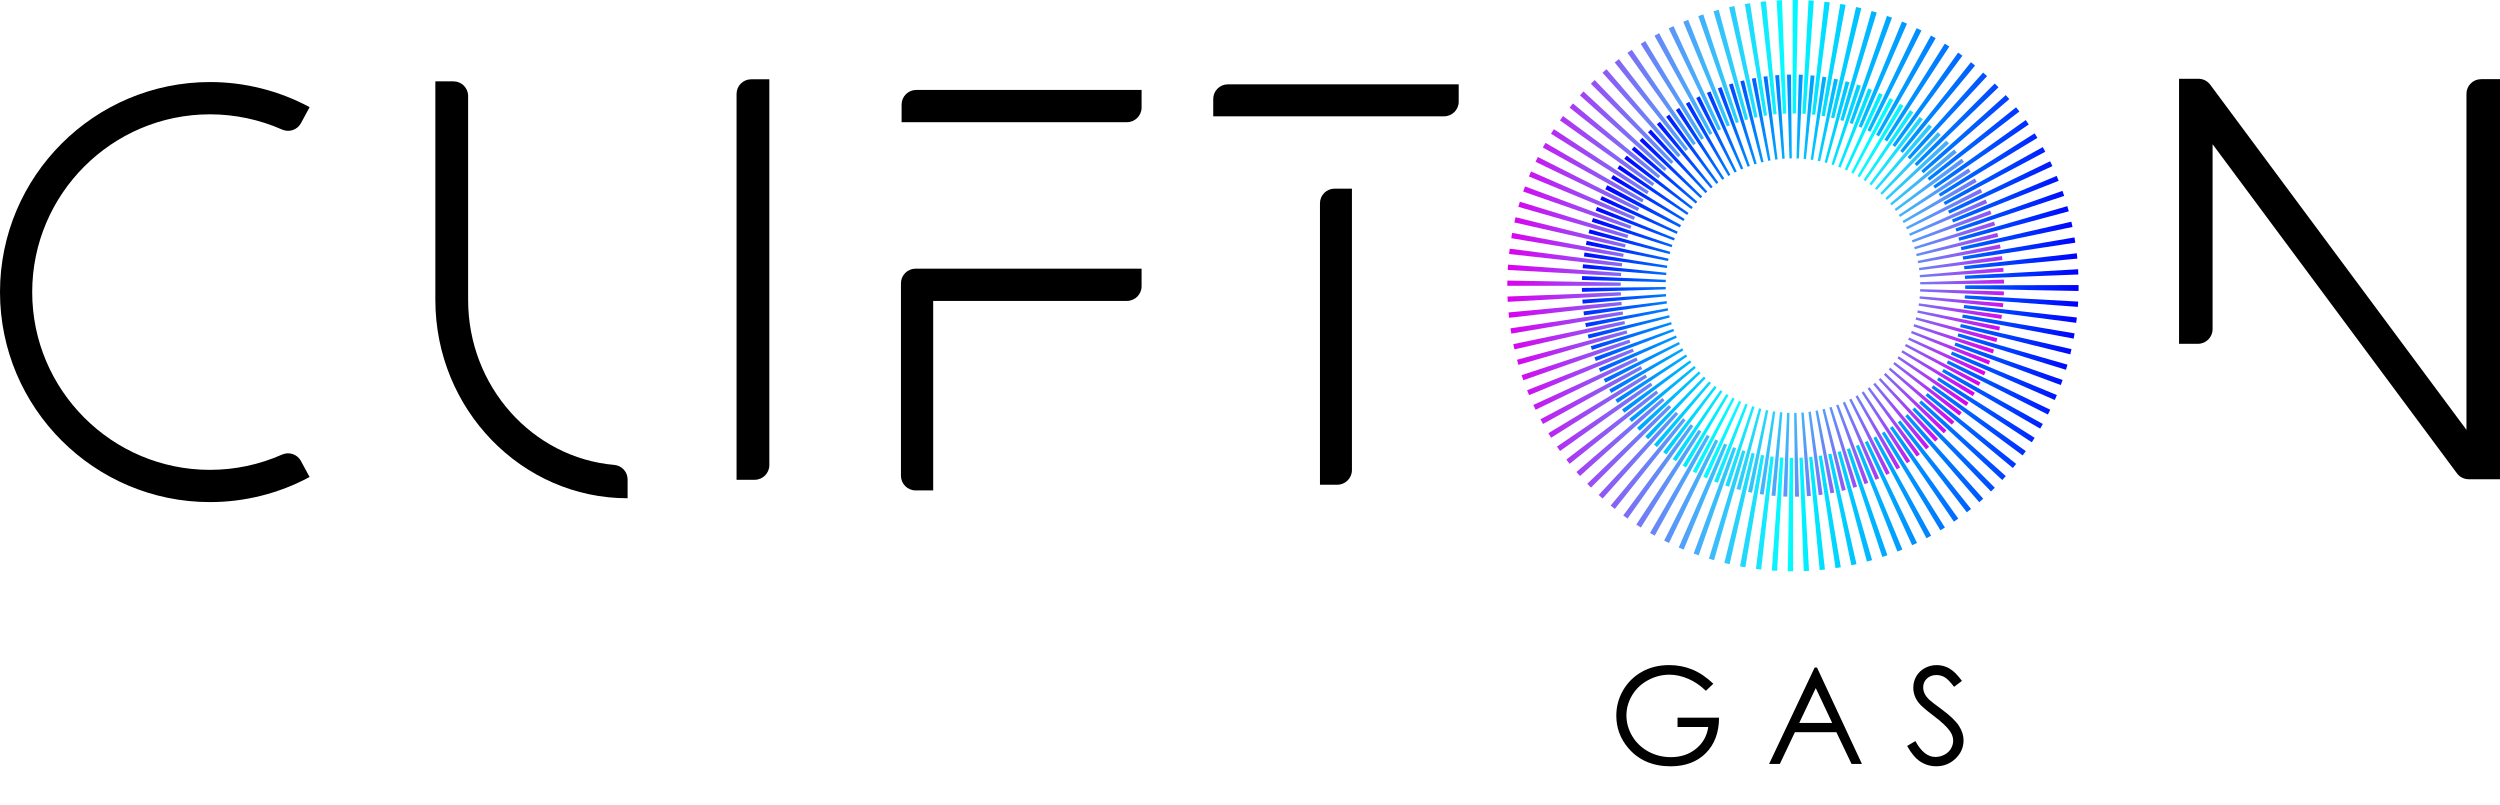
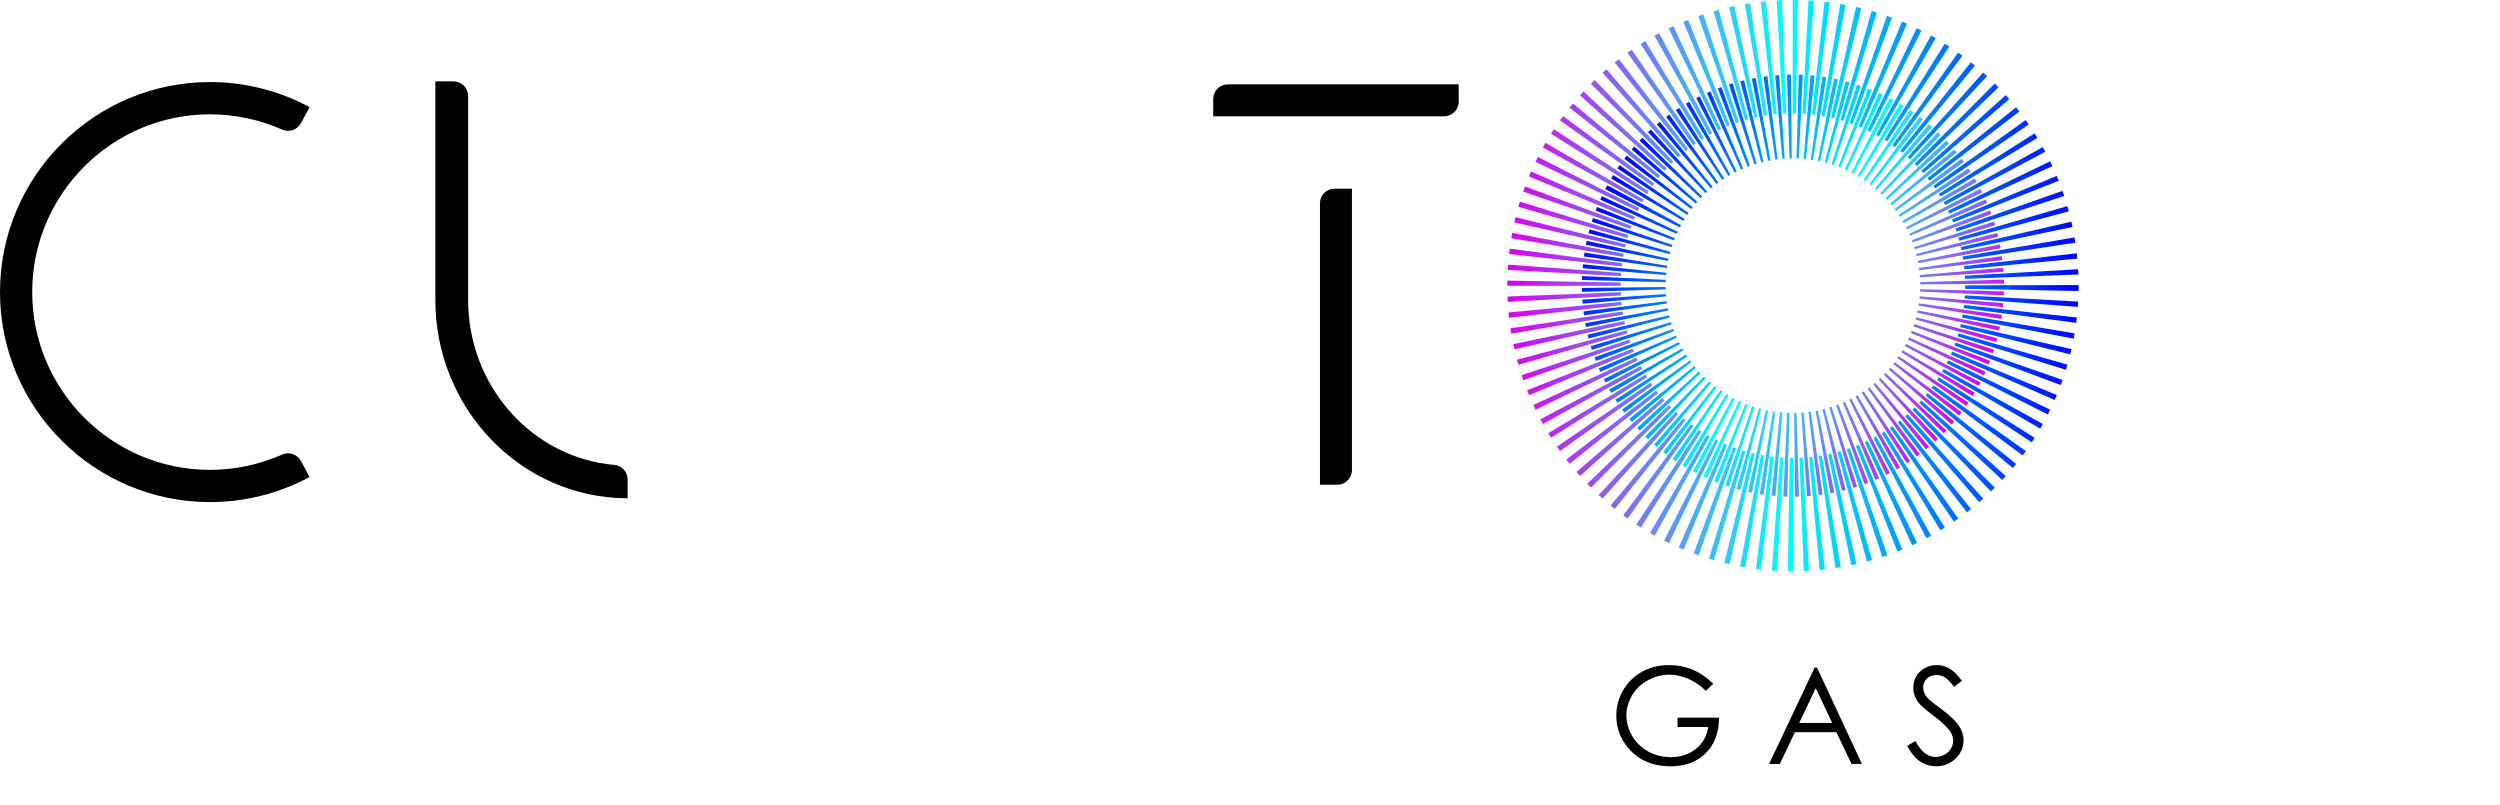
<svg xmlns="http://www.w3.org/2000/svg" xmlns:xlink="http://www.w3.org/1999/xlink" id="Layer_1" viewBox="0 0 652.12 209.99">
  <defs>
    <style>      .cls-1 {        fill: url(#linear-gradient-2);      }      .cls-2 {        fill: url(#linear-gradient);      }    </style>
    <linearGradient id="linear-gradient" x1="393.18" y1="74.51" x2="542.19" y2="74.51" gradientUnits="userSpaceOnUse">
      <stop offset="0" stop-color="#dc00ef" />
      <stop offset=".49" stop-color="aqua" />
      <stop offset="1" stop-color="blue" />
    </linearGradient>
    <linearGradient id="linear-gradient-2" x1="-695.29" y1="-729.53" x2="-585.2" y2="-729.53" gradientTransform="translate(233.82 -867.54) rotate(-152.67)" xlink:href="#linear-gradient" />
  </defs>
  <path class="cls-2" d="M467.68,119.43c-.27,0-.55,0-.82,0l-.53,29.58c.45,0,.9.01,1.36.01h.02v-29.59h-.02ZM470.23,119.36c-.28.02-.56.03-.84.04l1.11,29.56c.46-.02.93-.04,1.38-.06l-1.65-29.54ZM464.34,119.31l-2.16,29.51c.46.03.92.06,1.38.09l1.62-29.54c-.28-.01-.56-.03-.84-.05ZM472.74,119.15c-.28.03-.56.06-.84.09l2.75,29.46c.46-.04.93-.09,1.38-.14l-3.29-29.4ZM461.83,119.05l-3.81,29.34c.46.06.92.12,1.38.17l3.26-29.41c-.28-.03-.56-.06-.83-.1ZM475.23,118.8c-.27.05-.55.09-.83.13l4.39,29.26c.46-.07.92-.14,1.38-.22l-4.94-29.17ZM459.35,118.66l-5.46,29.08c.46.09.92.17,1.38.24l4.9-29.18c-.28-.05-.55-.09-.83-.15ZM477.71,118.31c-.27.06-.55.12-.83.18l6.04,28.96c.45-.09.9-.19,1.34-.29l-6.56-28.85ZM456.89,118.13l-7.1,28.72c.45.11.91.22,1.37.32l6.55-28.86c-.27-.06-.54-.13-.81-.19ZM480.14,117.68c-.27.08-.54.15-.81.22l7.65,28.58c.45-.12.9-.24,1.35-.37l-8.19-28.43ZM454.46,117.45l-8.69,28.29c.44.13.89.27,1.33.39l8.17-28.44c-.27-.08-.54-.16-.81-.24ZM482.54,116.92c-.26.09-.53.18-.8.27l9.26,28.1c.44-.15.89-.3,1.32-.45l-9.78-27.93ZM452.07,116.64l-10.28,27.75c.44.16.88.32,1.31.47l9.76-27.93c-.27-.09-.53-.19-.79-.29ZM484.88,116.02c-.26.11-.51.21-.77.31l10.82,27.54c.44-.17.87-.35,1.3-.52l-11.35-27.33ZM449.73,115.7l-11.84,27.12c.43.19.86.37,1.29.55l11.32-27.34c-.26-.11-.52-.22-.78-.33ZM487.18,114.99c-.25.12-.5.24-.75.35l12.35,26.89c.42-.2.85-.4,1.27-.6l-12.86-26.64ZM447.45,114.62l-13.36,26.4c.42.21.84.42,1.26.62l12.84-26.65c-.25-.12-.5-.24-.75-.37ZM489.41,113.84c-.24.13-.49.27-.74.4l13.84,26.15c.41-.21.82-.44,1.22-.66l-14.33-25.88ZM445.23,113.42l-14.82,25.61c.4.23.81.46,1.22.69l14.34-25.88c-.24-.13-.49-.27-.73-.41ZM491.57,112.56c-.24.15-.47.3-.71.44l15.29,25.33c.39-.24.79-.48,1.18-.73l-15.76-25.04ZM443.08,112.1l-16.25,24.73c.39.25.79.51,1.19.77l15.76-25.04c-.24-.15-.47-.3-.7-.45ZM493.67,111.16c-.23.16-.46.32-.69.48l16.69,24.43c.38-.26.76-.53,1.14-.79l-17.13-24.12ZM441.01,110.66l-17.59,23.79c.37.27.75.55,1.12.82l17.15-24.11c-.23-.16-.45-.33-.68-.49ZM495.68,109.65c-.22.17-.44.34-.66.51l18.02,23.47c.37-.28.74-.57,1.1-.86l-18.46-23.12ZM439.03,109.1l-18.89,22.77c.36.3.72.6,1.08.88l18.46-23.12c-.22-.17-.44-.35-.65-.53ZM497.6,108.02c-.21.19-.42.37-.63.56l19.31,22.42c.35-.3.7-.6,1.04-.91l-19.71-22.07ZM437.13,107.43l-20.12,21.69c.34.31.68.62,1.02.93l19.73-22.05c-.21-.19-.42-.38-.62-.57ZM499.43,106.29c-.2.2-.4.39-.6.59l20.51,21.32c.33-.32.67-.65,1-.98l-20.91-20.93ZM435.33,105.67l-21.3,20.53c.32.33.64.66.97.99l20.93-20.92c-.2-.2-.4-.4-.59-.6ZM501.17,104.46c-.19.21-.38.42-.57.62l21.68,20.13c.31-.34.62-.68.93-1.02l-22.04-19.74ZM433.63,103.81l-22.42,19.31c.3.35.61.7.92,1.04l22.05-19.72c-.19-.21-.37-.42-.56-.63ZM502.8,102.53c-.18.22-.35.44-.53.65l22.77,18.9c.29-.35.59-.71.87-1.07l-23.11-18.48ZM432.04,101.86l-23.47,18.02c.28.37.57.74.86,1.11l23.12-18.47c-.17-.22-.35-.44-.52-.66ZM504.31,100.52c-.16.23-.33.45-.49.68l23.79,17.6c.28-.37.55-.75.82-1.13l-24.11-17.15ZM430.57,99.82l-24.44,16.68c.26.38.53.77.8,1.15l24.12-17.14c-.16-.23-.32-.46-.48-.69ZM505.72,98.42c-.15.24-.3.47-.46.71l24.73,16.24c.25-.38.51-.78.75-1.17l-25.03-15.78ZM429.2,97.7l-25.32,15.3c.24.39.48.79.73,1.18l25.04-15.77c-.15-.24-.3-.47-.44-.71ZM507,96.25c-.13.24-.27.49-.42.73l25.6,14.83c.23-.4.46-.81.69-1.22l-25.88-14.34ZM427.97,95.51l-26.14,13.85c.22.41.44.82.67,1.23l25.88-14.34c-.14-.24-.27-.49-.4-.73ZM508.17,94.01c-.12.25-.25.51-.38.76l26.4,13.36c.21-.41.42-.83.62-1.25l-26.64-12.86ZM426.85,93.26l-26.88,12.37c.19.42.39.84.59,1.25l26.64-12.86c-.12-.25-.24-.5-.36-.76ZM509.2,91.71c-.11.26-.22.52-.33.77l27.11,11.86c.19-.42.37-.86.55-1.29l-27.33-11.34ZM425.87,90.95l-27.53,10.84c.17.43.35.87.52,1.29l27.32-11.36c-.11-.26-.21-.51-.31-.77ZM510.1,89.35c-.09.27-.19.53-.29.79l27.74,10.3c.16-.44.32-.88.48-1.32l-27.93-9.77ZM425.01,88.59l-28.1,9.27c.14.44.3.88.45,1.32l27.92-9.79c-.09-.26-.18-.53-.27-.8ZM510.86,86.95c-.08.27-.16.54-.24.8l28.28,8.71c.14-.44.27-.89.4-1.34l-28.44-8.17ZM424.29,86.17l-28.58,7.67c.12.45.25.89.37,1.33l28.43-8.2c-.08-.27-.15-.54-.23-.81ZM511.49,84.51c-.06.27-.13.55-.19.82l28.72,7.1c.11-.45.22-.91.32-1.36l-28.85-6.55ZM423.71,83.73l-28.97,6.04c.09.45.2.91.3,1.36l28.85-6.58c-.06-.27-.12-.55-.18-.82ZM511.98,82.04c-.05.28-.09.55-.15.83l29.08,5.46c.09-.46.17-.92.24-1.37l-29.18-4.92ZM423.26,81.25l-29.26,4.4c.07.46.14.92.22,1.37l29.17-4.95c-.05-.28-.09-.55-.13-.83ZM512.33,79.55c-.03.28-.06.56-.1.83l29.34,3.83c.06-.46.12-.93.17-1.39l-29.41-3.27ZM422.96,78.75l-29.46,2.75c.04.46.09.93.14,1.39l29.4-3.3c-.03-.28-.06-.56-.09-.84ZM512.54,77.03c-.02.28-.03.56-.05.84l29.51,2.18c.03-.46.06-.93.09-1.38l-29.54-1.63ZM422.79,76.23l-29.57,1.12c.02.46.04.92.07,1.38l29.54-1.65c-.02-.28-.03-.56-.04-.84ZM512.61,74.43v.08c0,.28,0,.56,0,.84l29.58.55c0-.46.01-.92.01-1.39v-.16l-29.59.09ZM393.19,73.19c0,.44-.01.88-.01,1.32v.04h23.69s5.89,0,5.89,0v-.04c0-.27,0-.54,0-.8l-29.58-.52ZM542.07,70.23l-29.54,1.68c.02.28.03.56.04.84l29.56-1.15c-.02-.46-.04-.92-.06-1.38ZM393.38,69.03c-.03.46-.06.93-.09,1.39l29.54,1.61c.02-.28.03-.56.05-.84l-29.51-2.16ZM541.72,66.07l-29.4,3.33c.03.28.06.56.09.84l29.46-2.78c-.04-.46-.09-.93-.14-1.38ZM393.8,64.88c-.06.46-.11.92-.16,1.38l29.41,3.25c.03-.28.06-.56.1-.84l-29.34-3.8ZM541.13,61.93l-29.17,4.97c.05.27.09.55.13.83l29.25-4.43c-.07-.46-.14-.92-.22-1.37ZM394.45,60.75c-.09.45-.17.92-.24,1.38l29.18,4.89c.05-.28.1-.55.15-.83l-29.08-5.44ZM540.31,57.83l-28.84,6.61c.06.27.12.55.18.82l28.96-6.06c-.09-.45-.2-.91-.3-1.36ZM395.33,56.66c-.11.45-.22.91-.32,1.36l28.86,6.53c.06-.27.13-.55.19-.82l-28.73-7.07ZM539.26,53.77l-28.42,8.23c.08.27.15.54.23.81l28.57-7.69c-.12-.45-.25-.9-.38-1.34ZM396.45,52.62c-.13.44-.27.89-.4,1.33l28.44,8.15c.08-.27.16-.54.24-.81l-28.29-8.68ZM537.99,49.79l-27.91,9.81c.09.26.18.53.27.79l28.09-9.29c-.14-.44-.3-.88-.45-1.32ZM397.8,48.63c-.16.44-.32.88-.48,1.33l27.94,9.74c.09-.27.19-.53.28-.79l-27.75-10.28ZM536.49,45.88l-27.32,11.37c.11.26.21.52.31.78l27.52-10.87c-.17-.43-.34-.86-.52-1.28ZM399.37,44.73c-.19.43-.37.86-.55,1.3l27.34,11.31c.11-.26.22-.52.33-.77l-27.12-11.84ZM534.77,42.07l-26.63,12.89c.12.25.24.5.36.76l26.87-12.39c-.19-.42-.39-.84-.59-1.25ZM401.15,40.95c-.21.41-.42.83-.61,1.25l26.65,12.84c.12-.25.25-.51.38-.76l-26.42-13.33ZM532.85,38.37l-25.87,14.36c.14.24.27.49.4.74l26.13-13.88c-.22-.41-.44-.82-.66-1.22ZM403.14,37.26c-.23.4-.46.81-.69,1.22l25.89,14.32c.13-.24.27-.49.41-.73l-25.62-14.81ZM530.73,34.78l-25.02,15.79c.15.24.3.47.44.71l25.31-15.32c-.24-.39-.48-.79-.73-1.18ZM405.34,33.7c-.26.39-.51.78-.76,1.18l25.05,15.75c.15-.24.3-.47.45-.71l-24.75-16.22ZM528.4,31.32l-24.1,17.16c.16.23.32.46.48.69l24.42-16.71c-.26-.38-.53-.76-.79-1.14ZM407.73,30.27c-.27.37-.55.75-.82,1.13l24.12,17.13c.16-.23.33-.45.49-.68l-23.8-17.58ZM525.89,27.99l-23.1,18.48c.17.22.35.44.52.66l23.44-18.05c-.28-.37-.57-.73-.86-1.09ZM410.3,26.98c-.3.36-.59.72-.88,1.08l23.13,18.45c.17-.22.35-.44.53-.65l-22.78-18.88ZM523.2,24.81l-22.04,19.74c.19.21.37.42.56.63l22.4-19.33c-.3-.35-.61-.7-.91-1.04ZM413.05,23.85c-.31.34-.63.68-.93,1.03l22.06,19.72c.19-.21.38-.42.57-.62l-21.69-20.12ZM520.33,21.78l-20.91,20.94c.2.2.4.4.59.6l21.29-20.55c-.32-.33-.65-.66-.97-.99ZM415.96,20.88c-.33.32-.66.64-.98.97l20.93,20.91c.2-.2.4-.4.6-.59l-20.55-21.29ZM517.3,18.92l-19.71,22.07c.21.19.42.38.62.57l20.11-21.7c-.34-.31-.68-.63-1.03-.93ZM419.05,18.06c-.35.3-.7.61-1.04.91l19.73,22.05c.21-.19.42-.37.63-.56l-19.32-22.41ZM514.11,16.23l-18.44,23.13c.22.17.44.35.65.53l18.87-22.79c-.36-.29-.72-.59-1.08-.88ZM422.28,15.43c-.37.28-.73.57-1.09.85l18.47,23.11c.22-.17.44-.35.66-.52l-18.04-23.45ZM510.77,13.72l-17.12,24.13c.23.16.46.33.68.49l17.56-23.81c-.37-.27-.75-.55-1.12-.81ZM425.66,12.98c-.38.26-.76.53-1.14.79l17.15,24.11c.23-.16.46-.32.69-.48l-16.7-24.42ZM507.29,11.39l-15.74,25.05c.24.15.47.3.71.45l16.21-24.75c-.39-.25-.78-.51-1.18-.75ZM429.16,10.72c-.4.24-.79.49-1.18.73l15.78,25.02c.24-.15.47-.3.71-.44l-15.32-25.32ZM503.69,9.27l-14.31,25.9c.24.13.49.27.73.41l14.8-25.62c-.4-.23-.81-.46-1.22-.69ZM432.79,8.66c-.41.22-.82.44-1.22.66l14.35,25.87c.24-.14.49-.27.74-.4l-13.87-26.13ZM499.96,7.34l-12.83,26.66c.25.12.5.25.75.37l13.33-26.42c-.41-.21-.84-.42-1.26-.62ZM436.54,6.81c-.42.19-.85.39-1.26.6l12.88,26.64c.25-.12.5-.24.75-.35l-12.38-26.88ZM496.13,5.63l-11.3,27.34c.26.11.52.22.78.33l11.82-27.13c-.43-.19-.86-.37-1.29-.55ZM440.37,5.17c-.43.17-.86.34-1.29.52l11.37,27.32c.26-.11.52-.21.78-.31l-10.86-27.52ZM492.21,4.14l-9.74,27.94c.27.09.53.19.79.28l10.26-27.75c-.44-.16-.88-.32-1.32-.47ZM444.31,3.75c-.44.14-.88.3-1.32.45l9.8,27.92c.26-.09.53-.18.79-.27l-9.28-28.1ZM488.2,2.87l-8.14,28.45c.27.08.54.16.8.24l8.68-28.29c-.44-.14-.9-.27-1.35-.4ZM448.32,2.55c-.45.12-.9.25-1.34.38l8.21,28.42c.27-.08.54-.15.81-.23l-7.68-28.57ZM484.15,1.83l-6.52,28.86c.27.06.55.13.82.19l7.06-28.73c-.45-.11-.91-.22-1.36-.32ZM452.4,1.58c-.45.09-.91.2-1.36.3l6.59,28.85c.27-.06.55-.12.82-.18l-6.05-28.96ZM480.04,1.02l-4.88,29.18c.27.05.55.09.82.15l5.44-29.08c-.46-.09-.92-.17-1.38-.24ZM456.51.84c-.45.07-.92.14-1.37.22l4.95,29.17c.27-.05.55-.09.83-.13l-4.41-29.26ZM475.9.45l-3.24,29.41c.28.03.56.06.83.1l3.79-29.34c-.46-.06-.92-.11-1.39-.16ZM460.66.33c-.46.04-.93.09-1.39.14l3.32,29.4c.28-.03.56-.06.83-.09l-2.76-29.46ZM471.75.11l-1.6,29.54c.28.01.56.03.84.05l2.14-29.51c-.46-.03-.92-.06-1.38-.09ZM464.82.05c-.46.02-.93.04-1.39.07l1.67,29.54c.28-.02.56-.03.84-.04L464.82.05ZM467.68,0h-.06v29.59h.06c.26,0,.52,0,.78,0L468.98.01c-.43,0-.86-.01-1.29-.01Z" />
  <path class="cls-1" d="M482.92,45.02c.18.09.36.19.54.29l10.38-19.24c-.29-.16-.59-.31-.88-.47h-.01s-10.03,19.41-10.03,19.41h.01ZM481.23,44.21c.19.08.38.17.57.26l9.3-19.78c-.31-.15-.62-.29-.93-.43l-8.94,19.95ZM485.07,46.24l11.43-18.63c-.29-.18-.59-.36-.88-.53l-11.08,18.84c.18.1.36.21.53.32ZM479.51,43.5c.19.07.39.15.58.23l8.19-20.27c-.32-.13-.64-.25-.96-.38l-7.81,20.41ZM486.63,47.26l12.45-17.96c-.28-.19-.57-.39-.85-.58l-12.11,18.2c.17.11.34.23.51.35ZM477.75,42.88c.2.06.39.13.59.19l7.05-20.69c-.33-.11-.66-.22-.98-.32l-6.65,20.82ZM488.13,48.36l13.44-17.24c-.27-.21-.55-.42-.82-.63l-13.11,17.49c.17.12.33.25.49.38ZM475.96,42.36c.2.05.4.11.6.16l5.86-21.06c-.33-.09-.65-.18-.98-.26l-5.48,21.16ZM489.56,49.54l14.4-16.44c-.26-.22-.52-.45-.79-.68l-14.08,16.72c.16.13.31.27.47.4ZM474.15,41.95c.2.04.4.08.61.13l4.67-21.35c-.34-.07-.67-.14-1.01-.21l-4.27,21.44ZM490.93,50.81l15.3-15.62c-.24-.24-.49-.48-.74-.71l-15.01,15.9c.15.14.3.29.45.43ZM472.32,41.64c.2.03.41.06.61.09l3.46-21.58c-.34-.05-.68-.11-1.02-.15l-3.05,21.65ZM492.22,52.15l16.16-14.72c-.23-.25-.47-.51-.7-.76l-15.88,15.02c.14.15.28.3.42.46ZM470.47,41.43c.2.02.41.04.61.06l2.24-21.74c-.34-.04-.69-.07-1.03-.1l-1.82,21.78ZM493.44,53.57l16.97-13.78c-.22-.27-.44-.54-.66-.8l-16.7,14.1c.13.16.27.32.4.48ZM468.62,41.33c.2,0,.41.01.61.02l1.02-21.84c-.34-.01-.69-.03-1.04-.04l-.59,21.85ZM494.57,55.04l17.72-12.8c-.2-.28-.41-.56-.62-.84l-17.47,13.14c.12.17.25.33.37.5ZM466.77,41.33c.21,0,.41,0,.62-.01l-.22-21.86c-.34,0-.68.01-1.03.02l.63,21.85ZM495.62,56.58l18.41-11.78c-.18-.29-.37-.58-.57-.86l-18.19,12.13c.11.17.23.34.34.52ZM464.91,41.43c.21-.02.41-.03.62-.05l-1.45-21.81c-.34.02-.68.05-1.02.08l1.85,21.78ZM496.58,58.18l19.05-10.72c-.17-.3-.34-.6-.52-.91l-18.84,11.09c.1.18.21.36.31.54ZM463.06,41.64c.21-.03.41-.06.62-.08l-2.66-21.69c-.34.04-.68.09-1.01.13l3.06,21.64ZM497.45,59.83l19.61-9.65c-.15-.3-.3-.61-.46-.92l-19.43,10.01c.09.18.19.37.28.56ZM461.23,41.95c.2-.04.4-.08.61-.11l-3.87-21.51c-.34.06-.68.13-1.01.19l4.27,21.44ZM498.23,61.52l20.12-8.54c-.13-.32-.27-.64-.41-.94l-19.96,8.92c.08.19.17.38.25.57ZM459.42,42.37c.2-.05.4-.1.6-.15l-5.07-21.26c-.33.08-.66.16-.99.24l5.45,21.17ZM498.91,63.26l20.56-7.41c-.11-.32-.23-.64-.35-.96l-20.43,7.78c.08.19.15.39.22.58ZM457.63,42.88c.2-.06.39-.12.59-.18l-6.23-20.95c-.33.1-.66.2-.99.3l6.63,20.83ZM499.49,65.03l20.94-6.25c-.1-.33-.2-.65-.3-.97l-20.83,6.63c.06.2.12.4.18.6ZM455.87,43.5c.19-.07.39-.15.58-.22l-7.4-20.57c-.32.11-.64.23-.96.35l7.77,20.43ZM499.97,66.83l21.26-5.07c-.08-.33-.16-.67-.25-1l-21.16,5.47c.05.2.1.4.15.6ZM454.14,44.21c.19-.08.38-.17.57-.25l-8.53-20.12c-.31.13-.63.27-.94.41l8.9,19.96ZM500.35,68.65l21.51-3.87c-.06-.34-.13-.68-.19-1.02l-21.44,4.28c.04.2.08.4.12.61ZM452.46,45.01c.18-.09.37-.19.56-.28l-9.65-19.62c-.31.15-.62.31-.92.46l10.01,19.43ZM500.63,70.49l21.7-2.66c-.04-.34-.09-.68-.13-1.02l-21.64,3.07c.03.2.06.41.08.61ZM450.83,45.91c.18-.11.36-.21.54-.31l-10.73-19.05c-.3.17-.6.34-.89.51l11.08,18.84ZM500.81,72.34l21.81-1.45c-.02-.34-.05-.68-.08-1.02l-21.78,1.86c.02.21.03.41.05.62ZM449.25,46.9c.17-.11.35-.23.52-.34l-11.77-18.42c-.29.19-.58.37-.86.57l12.12,18.19ZM500.88,74.19l21.86-.22c0-.34-.01-.69-.02-1.03l-21.85.64c0,.21.01.41.01.62ZM447.73,47.98c.17-.12.33-.25.5-.37l-12.8-17.72c-.28.2-.56.4-.83.61l13.12,17.48ZM500.84,76.05l21.84.99c.02-.34.03-.68.04-1.02l-21.85-.59c0,.21-.01.41-.02.62ZM446.27,49.14c.16-.13.32-.27.48-.4l-13.77-16.98c-.27.22-.54.44-.8.66l14.09,16.71ZM500.71,77.9l21.75,2.22c.04-.34.07-.69.09-1.02l-21.78-1.81c-.02.2-.03.41-.06.61ZM444.88,50.38c.15-.14.3-.28.46-.42l-14.71-16.17c-.25.23-.51.47-.76.7l15.02,15.89ZM500.47,79.74l21.58,3.45c.05-.34.11-.68.15-1.02l-21.65-3.05c-.03.2-.06.41-.09.61ZM443.57,51.7c.14-.15.28-.3.43-.45l-15.6-15.31c-.24.24-.48.5-.72.75l15.89,15.01ZM500.12,81.57l21.36,4.65c.07-.33.14-.67.21-1l-21.44-4.26c-.04.2-.08.41-.13.61ZM442.33,53.09c.13-.16.27-.32.4-.47l-16.44-14.4c-.23.26-.45.52-.67.79l16.71,14.09ZM499.67,83.37l21.06,5.86c.09-.33.18-.66.27-1l-21.16-5.47c-.05.2-.11.4-.16.6ZM441.17,54.54c.12-.17.25-.33.38-.49l-17.23-13.45c-.21.27-.42.54-.63.82l17.48,13.12ZM499.12,85.15l20.7,7.03c.11-.33.22-.65.32-.98l-20.82-6.65c-.06.2-.13.39-.19.59ZM440.09,56.06c.11-.17.23-.34.35-.51l-17.96-12.46c-.2.28-.39.57-.58.85l18.19,12.12ZM498.48,86.9l20.27,8.18c.13-.32.25-.64.38-.96l-20.42-7.81c-.07.19-.15.39-.23.58ZM439.1,57.64c.11-.18.21-.36.32-.53l-18.63-11.44c-.18.29-.36.59-.53.88l18.84,11.09ZM497.73,88.61l19.79,9.29c.14-.31.29-.62.42-.93l-19.95-8.93c-.09.19-.17.38-.26.57ZM438.18,59.32l.03-.05c.1-.18.19-.37.29-.55l-19.23-10.39c-.16.3-.32.6-.48.91l-.06.11,19.45,9.98ZM516.13,100.64c.15-.29.31-.57.46-.86v-.03s-15.54-8.04-15.54-8.04l-3.87-2v.03c-.11.18-.2.35-.29.52l19.24,10.37ZM417.41,52.09l19.96,8.92c.08-.19.17-.38.26-.57l-19.79-9.27c-.14.31-.29.62-.42.93ZM514.6,103.31c.18-.29.36-.59.53-.88l-18.85-11.07c-.11.18-.21.36-.32.53l18.63,11.42ZM416.23,54.94l20.42,7.79c.07-.19.15-.39.23-.58l-20.28-8.16c-.13.32-.25.64-.37.96ZM512.91,105.89c.19-.28.39-.57.58-.85l-18.2-12.11c-.11.17-.23.35-.35.52l17.97,12.45ZM415.21,57.85l20.83,6.63c.06-.2.13-.39.19-.59l-20.7-7.02c-.11.32-.22.65-.32.98ZM511.08,108.38c.21-.27.42-.55.63-.82l-17.49-13.11c-.12.17-.25.33-.38.49l17.24,13.44ZM414.36,60.83l21.17,5.45c.05-.2.1-.4.16-.6l-21.06-5.84c-.09.33-.18.66-.27,1ZM509.12,110.76c.23-.26.45-.52.67-.78l-16.73-14.07c-.13.16-.27.32-.4.47l16.46,14.39ZM413.67,63.84l21.44,4.24c.04-.2.08-.41.13-.61l-21.36-4.64c-.07.34-.14.67-.21,1.01ZM507.02,113.03c.24-.24.48-.49.71-.74l-15.9-15c-.14.15-.28.3-.43.45l15.62,15.29ZM413.16,66.89l21.65,3.02c.03-.2.06-.41.09-.61l-21.59-3.43c-.05.34-.1.68-.15,1.02ZM504.78,115.19c.26-.23.51-.47.76-.71l-15.03-15.87c-.15.14-.3.28-.45.42l14.72,16.16ZM412.82,69.96l21.79,1.8c.02-.2.04-.41.06-.62l-21.75-2.2c-.03.34-.07.68-.09,1.02ZM502.42,117.22c.27-.22.54-.44.8-.67l-14.11-16.7c-.16.13-.32.27-.48.4l13.78,16.97ZM412.65,73.04l21.85.57c0-.21.01-.41.02-.62l-21.84-.98c-.02.34-.03.69-.04,1.02ZM499.97,119.1c.28-.2.55-.41.83-.61l-13.14-17.47c-.17.12-.33.25-.5.37l12.82,17.71ZM412.66,76.13l21.85-.65c0-.21-.01-.41-.01-.62l-21.86.25c0,.34.01.69.02,1.03ZM497.41,120.84c.29-.18.58-.37.86-.57l-12.14-18.18c-.17.11-.34.23-.52.34l11.79,18.41ZM412.83,79.2l21.78-1.88c-.02-.21-.03-.41-.05-.62l-21.81,1.47c.02.34.05.68.08,1.02ZM494.76,122.44c.3-.17.6-.34.89-.51l-11.1-18.83c-.18.1-.36.21-.54.31l10.74,19.04ZM413.18,82.26l21.64-3.09c-.03-.21-.06-.41-.08-.62l-21.69,2.69c.04.34.09.68.13,1.02ZM492.03,123.88c.31-.15.61-.31.92-.46l-10.02-19.43c-.18.09-.37.19-.56.28l9.66,19.61ZM413.71,85.3l21.43-4.29c-.04-.2-.08-.41-.12-.61l-21.51,3.9c.06.34.12.67.19,1.01ZM489.23,125.16c.31-.13.63-.27.94-.41l-8.92-19.96c-.19.09-.38.17-.57.25l8.55,20.12ZM414.39,88.3l21.16-5.48c-.05-.2-.1-.4-.15-.6l-21.26,5.09c.08.33.16.66.25.99ZM486.36,126.29c.32-.12.64-.24.96-.36l-7.79-20.42c-.19.08-.39.15-.58.22l7.41,20.56ZM415.25,91.26l20.82-6.65c-.07-.2-.13-.4-.18-.59l-20.94,6.27c.1.33.2.66.3.98ZM483.44,127.25c.32-.1.65-.2.97-.3l-6.64-20.82c-.2.06-.4.13-.59.18l6.26,20.94ZM416.27,94.17l20.42-7.8c-.07-.19-.15-.39-.22-.58l-20.56,7.42c.12.32.24.64.36.96ZM480.46,128.05c.33-.08.66-.16.99-.25l-5.47-21.16c-.2.05-.4.1-.6.15l5.08,21.26ZM417.45,97.02l19.95-8.93c-.09-.19-.17-.38-.25-.57l-20.11,8.56c.13.31.27.63.41.94ZM477.45,128.68c.34-.06.67-.12,1.01-.19l-4.28-21.43c-.2.04-.41.08-.61.11l3.89,21.51ZM418.79,99.8l19.42-10.03c-.1-.18-.19-.37-.28-.55l-19.6,9.67c.15.3.31.61.46.91ZM474.4,129.15c.34-.04.68-.09,1.02-.14l-3.08-21.64c-.2.03-.41.06-.61.08l2.68,21.69ZM420.28,102.5l18.83-11.1c-.1-.18-.21-.36-.31-.54l-19.03,10.75c.17.3.34.6.52.89ZM471.34,129.44c.34-.02.69-.05,1.02-.08l-1.87-21.78c-.2.02-.41.03-.62.05l1.47,21.81ZM421.93,105.12l18.18-12.14c-.11-.17-.23-.34-.34-.52l-18.4,11.8c.18.29.37.58.57.86ZM468.25,129.56c.34,0,.69-.01,1.02-.02l-.65-21.85c-.21,0-.41.01-.62.01l.24,21.86ZM423.72,107.65l17.46-13.15c-.12-.17-.25-.33-.37-.5l-17.71,12.82c.2.28.41.56.62.83ZM465.17,129.51c.34.02.69.03,1.03.04l.58-21.85c-.2,0-.41-.01-.62-.02l-.99,21.84ZM425.65,110.07l16.69-14.11c-.13-.16-.27-.32-.4-.48l-16.96,13.8c.22.27.44.53.66.8ZM462.1,129.28c.34.03.68.07,1.02.09l1.81-21.79c-.21-.02-.41-.04-.62-.06l-2.21,21.75ZM427.72,112.38l15.87-15.04c-.14-.15-.28-.3-.42-.46l-16.15,14.73c.23.25.47.51.71.76ZM459.03,128.88c.34.05.68.11,1.02.15l3.03-21.65c-.2-.03-.41-.06-.61-.09l-3.44,21.59ZM429.92,114.57l14.99-15.91c-.15-.14-.3-.28-.45-.43l-15.29,15.62c.24.24.5.48.75.72ZM455.99,128.31c.33.07.67.14,1.01.21l4.25-21.44c-.2-.04-.4-.08-.61-.13l-4.65,21.36ZM432.23,116.63l14.07-16.73c-.16-.13-.32-.27-.47-.4l-14.38,16.46c.26.22.52.45.78.67ZM452.98,127.56c.33.09.66.18.99.27l5.46-21.17c-.2-.05-.4-.1-.6-.16l-5.85,21.06ZM434.65,118.55l13.1-17.5c-.16-.12-.33-.25-.49-.38l-13.43,17.24c.27.21.55.42.83.63ZM450.03,126.65c.32.11.65.22.98.32l6.64-20.83c-.2-.06-.39-.13-.59-.19l-7.03,20.7ZM437.18,120.33l12.1-18.2c-.17-.11-.34-.23-.51-.35l-12.44,17.97c.28.19.57.39.86.58ZM447.13,125.58c.32.13.64.25.96.38l7.79-20.42c-.19-.07-.39-.15-.58-.23l-8.18,20.27ZM439.79,121.96l11.07-18.85c-.18-.1-.36-.21-.53-.32l-11.41,18.64c.29.18.59.35.88.53ZM444.31,124.35c.31.15.62.29.94.43l8.92-19.95c-.19-.08-.38-.17-.57-.26l-9.29,19.78ZM442.41,123.41l.04.02,10.03-19.42-.04-.02c-.17-.09-.34-.18-.51-.27l-10.37,19.24c.28.15.56.3.85.45Z" />
-   <path d="M235.18,27.28c0-2.11,1.71-3.82,3.82-3.82h58.78v4.59c0,2.11-1.71,3.82-3.82,3.82h-58.78v-4.59ZM238.83,127.92h4.59v-49.43h50.54c2.11,0,3.82-1.71,3.82-3.82v-4.59h-58.95c-2.11,0-3.82,1.71-3.82,3.82v50.2c0,2.11,1.71,3.82,3.82,3.82Z" />
-   <path d="M192.13,125.15h4.73c2.11,0,3.82-1.71,3.82-3.82V20.68h-4.73c-2.11,0-3.82,1.71-3.82,3.82v100.65Z" />
  <path d="M122.11,78.22V25.04c0-2.11-1.71-3.82-3.82-3.82h-4.73v57.01c0,28.53,22.5,51.74,50.15,51.74v-4.9c0-1.98-1.51-3.63-3.49-3.8-21.31-1.85-38.11-20.44-38.11-43.04Z" />
  <path d="M54.78,29.82c6.48,0,12.92,1.37,18.82,3.98,1.82.81,3.96.08,4.91-1.68l2.25-4.17c-7.94-4.28-16.92-6.55-25.97-6.55C24.57,21.41,0,45.98,0,76.19s24.57,54.78,54.78,54.78c9.05,0,18.04-2.26,25.97-6.55l-2.25-4.17c-.95-1.76-3.08-2.48-4.91-1.68-5.89,2.62-12.33,3.99-18.82,3.99-25.57,0-46.37-20.8-46.37-46.37S29.21,29.82,54.78,29.82Z" />
-   <path d="M577.15,37.62l63.74,85.85c.72.97,1.86,1.54,3.07,1.54h8.16V20.65h-4.93c-2.11,0-3.82,1.71-3.82,3.82v87.65l-66.84-90.03c-.72-.97-1.86-1.54-3.07-1.54h-5.06v69.13h4.93c2.11,0,3.82-1.71,3.82-3.82v-48.24Z" />
  <path d="M316.47,25.82c0-2.11,1.71-3.82,3.82-3.82h60.21v4.52c0,2.11-1.71,3.82-3.82,3.82h-60.21v-4.52ZM344.31,126.44h4.52c2.11,0,3.82-1.71,3.82-3.82V49.21h-4.52c-2.11,0-3.82,1.71-3.82,3.82v73.42Z" />
  <g>
    <path d="M446.92,178.35l-1.95,1.85c-1.4-1.38-2.94-2.42-4.6-3.14-1.67-.71-3.3-1.07-4.88-1.07-1.97,0-3.85.48-5.63,1.45s-3.16,2.28-4.14,3.94c-.98,1.66-1.47,3.41-1.47,5.25s.51,3.69,1.52,5.39,2.42,3.04,4.2,4.02c1.79.97,3.75,1.46,5.88,1.46,2.59,0,4.77-.73,6.56-2.19,1.79-1.46,2.85-3.35,3.18-5.67h-8.01v-2.43h10.83c-.02,3.88-1.18,6.97-3.46,9.25-2.28,2.28-5.34,3.43-9.17,3.43-4.65,0-8.33-1.58-11.04-4.75-2.08-2.44-3.13-5.26-3.13-8.46,0-2.38.6-4.6,1.79-6.65,1.2-2.05,2.84-3.65,4.92-4.81s4.44-1.73,7.07-1.73c2.13,0,4.14.38,6.02,1.15,1.88.77,3.71,2,5.5,3.7Z" />
    <path d="M473.96,174.13l11.72,25.14h-2.71l-3.95-8.27h-10.83l-3.92,8.27h-2.8l11.88-25.14h.62ZM473.64,179.47l-4.31,9.1h8.59l-4.29-9.1Z" />
    <path d="M497.48,194.58l2.14-1.28c1.5,2.77,3.24,4.15,5.21,4.15.84,0,1.63-.2,2.38-.59.74-.39,1.3-.92,1.69-1.58.39-.66.58-1.36.58-2.1,0-.84-.29-1.67-.85-2.48-.79-1.12-2.22-2.46-4.31-4.03-2.1-1.58-3.4-2.73-3.91-3.44-.89-1.18-1.33-2.47-1.33-3.84,0-1.09.26-2.09.79-2.99.52-.9,1.26-1.61,2.21-2.13.95-.52,1.98-.78,3.1-.78,1.18,0,2.29.29,3.32.88,1.03.59,2.12,1.67,3.27,3.24l-2.05,1.55c-.95-1.25-1.75-2.08-2.42-2.48-.67-.4-1.39-.6-2.18-.6-1.01,0-1.84.31-2.49.92s-.97,1.37-.97,2.27c0,.55.11,1.08.34,1.59.23.51.64,1.07,1.25,1.67.33.32,1.41,1.16,3.25,2.51,2.18,1.61,3.67,3.04,4.48,4.29.81,1.25,1.21,2.51,1.21,3.78,0,1.82-.69,3.41-2.08,4.75-1.38,1.34-3.07,2.02-5.05,2.02-1.53,0-2.91-.41-4.15-1.22-1.24-.81-2.39-2.18-3.44-4.09Z" />
  </g>
</svg>